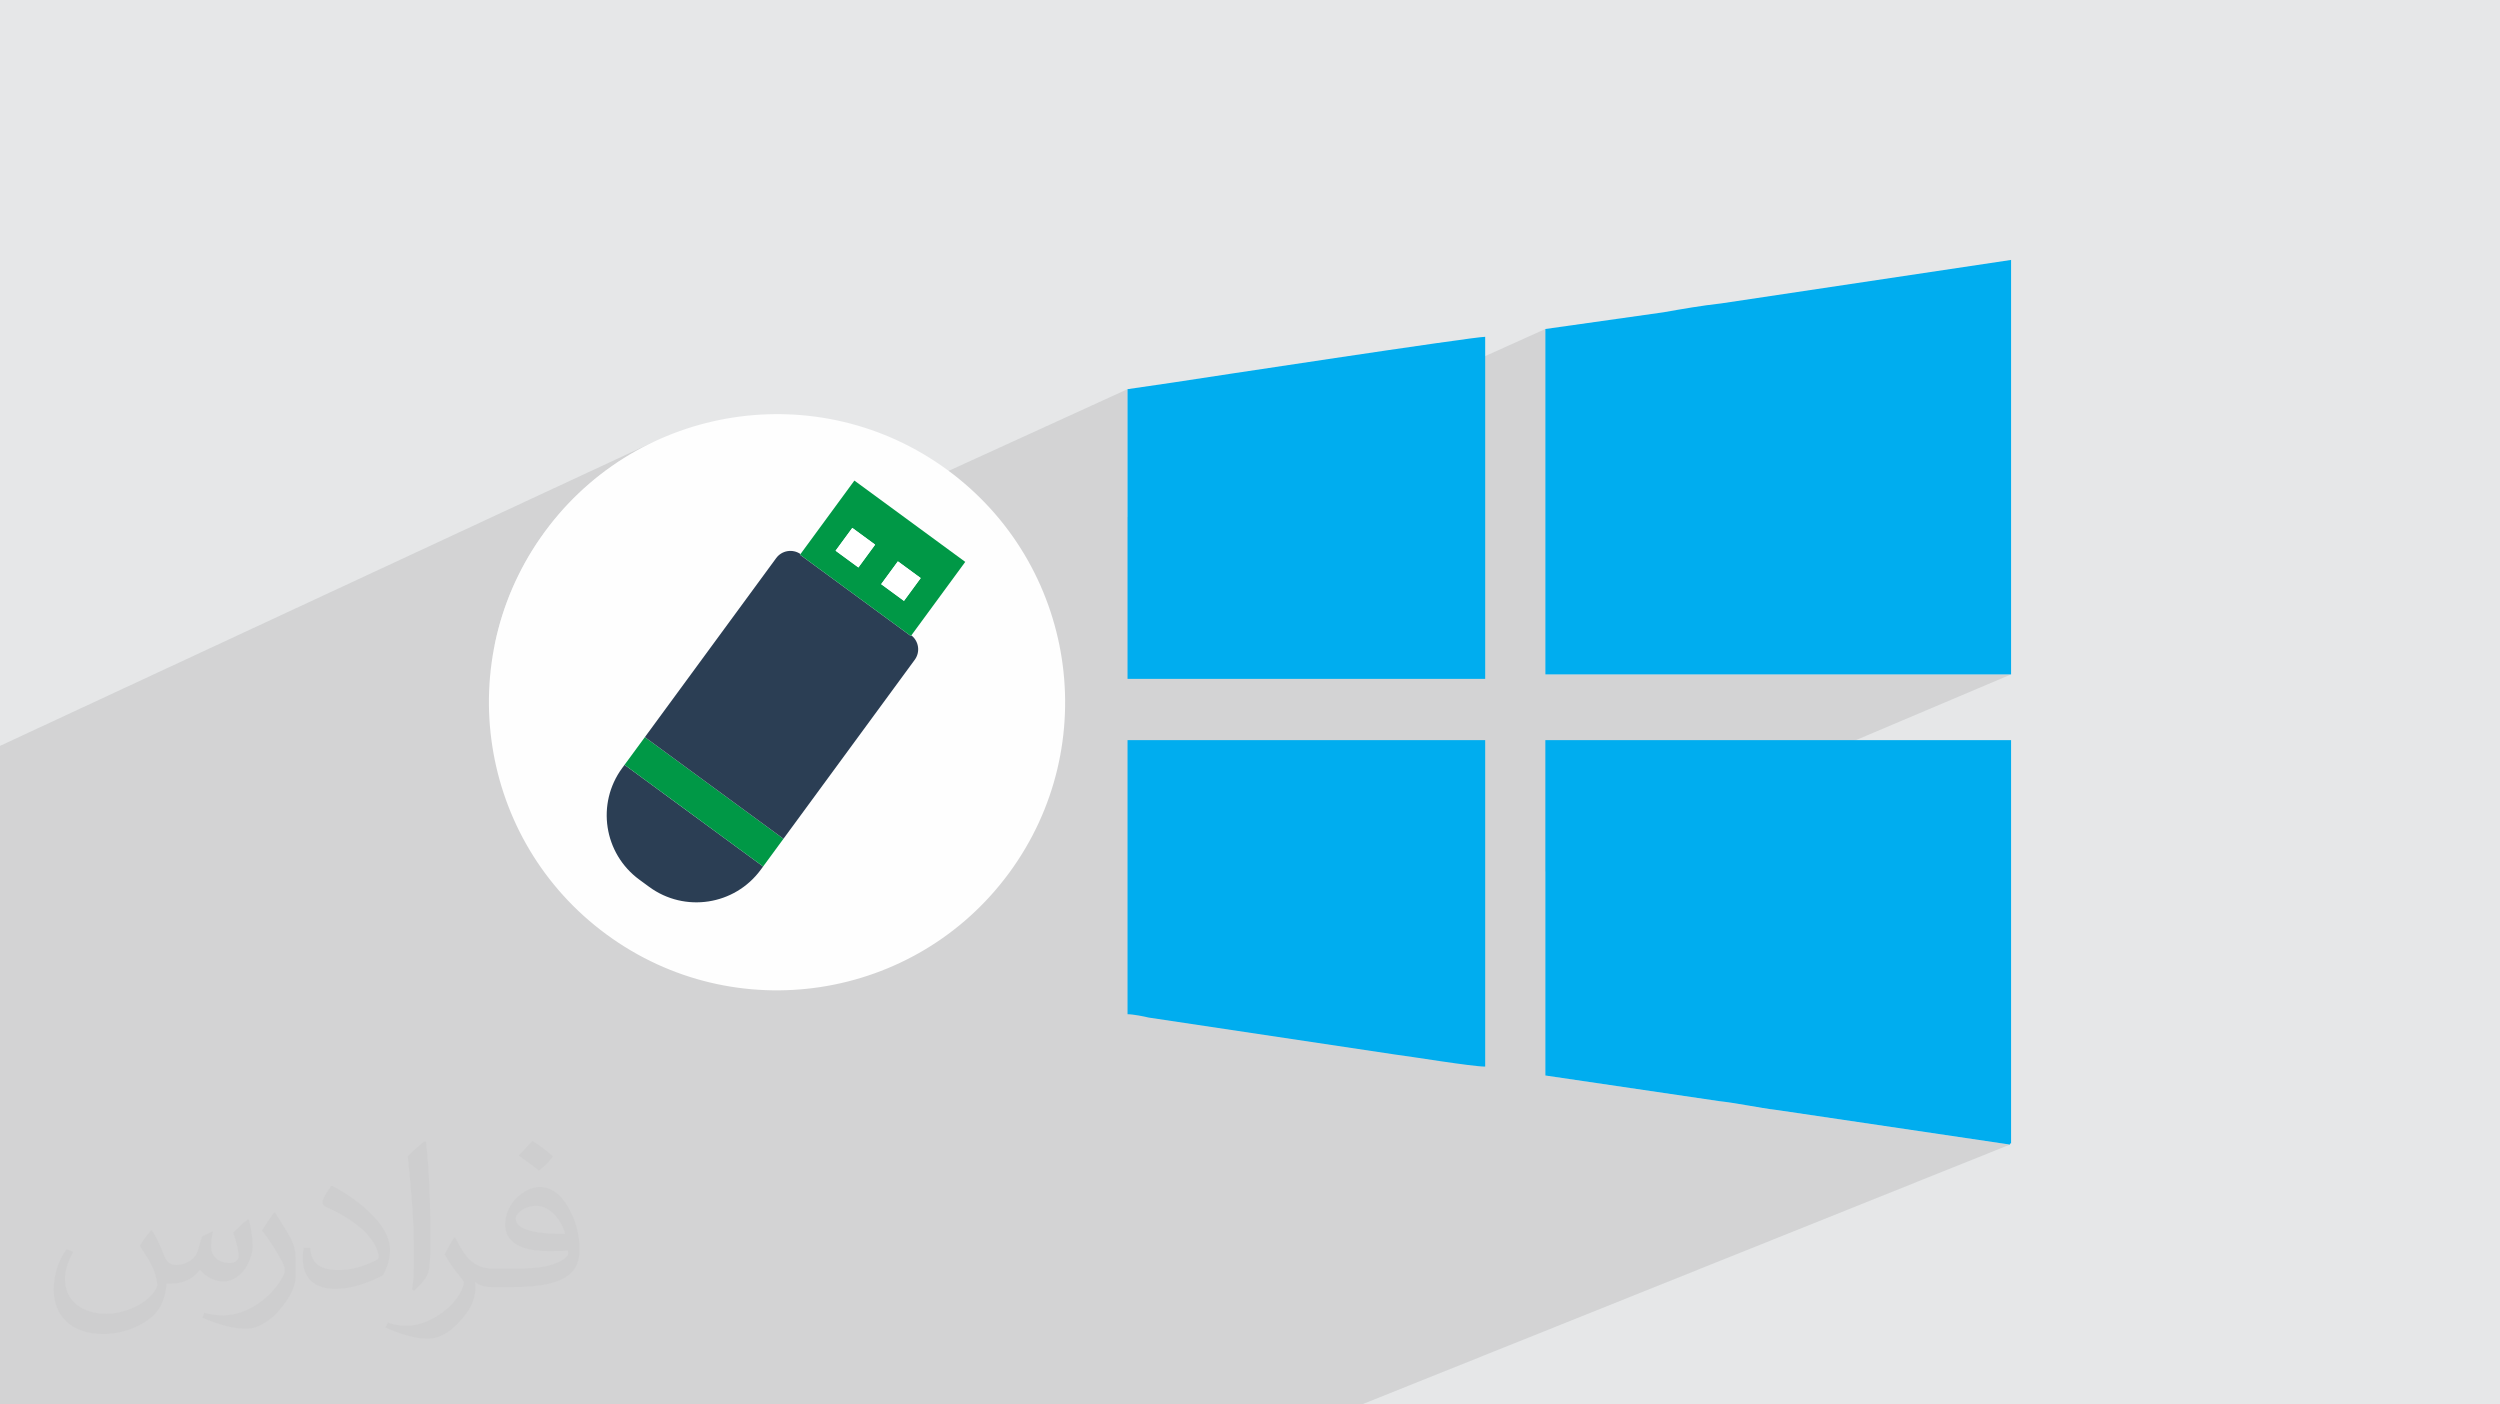
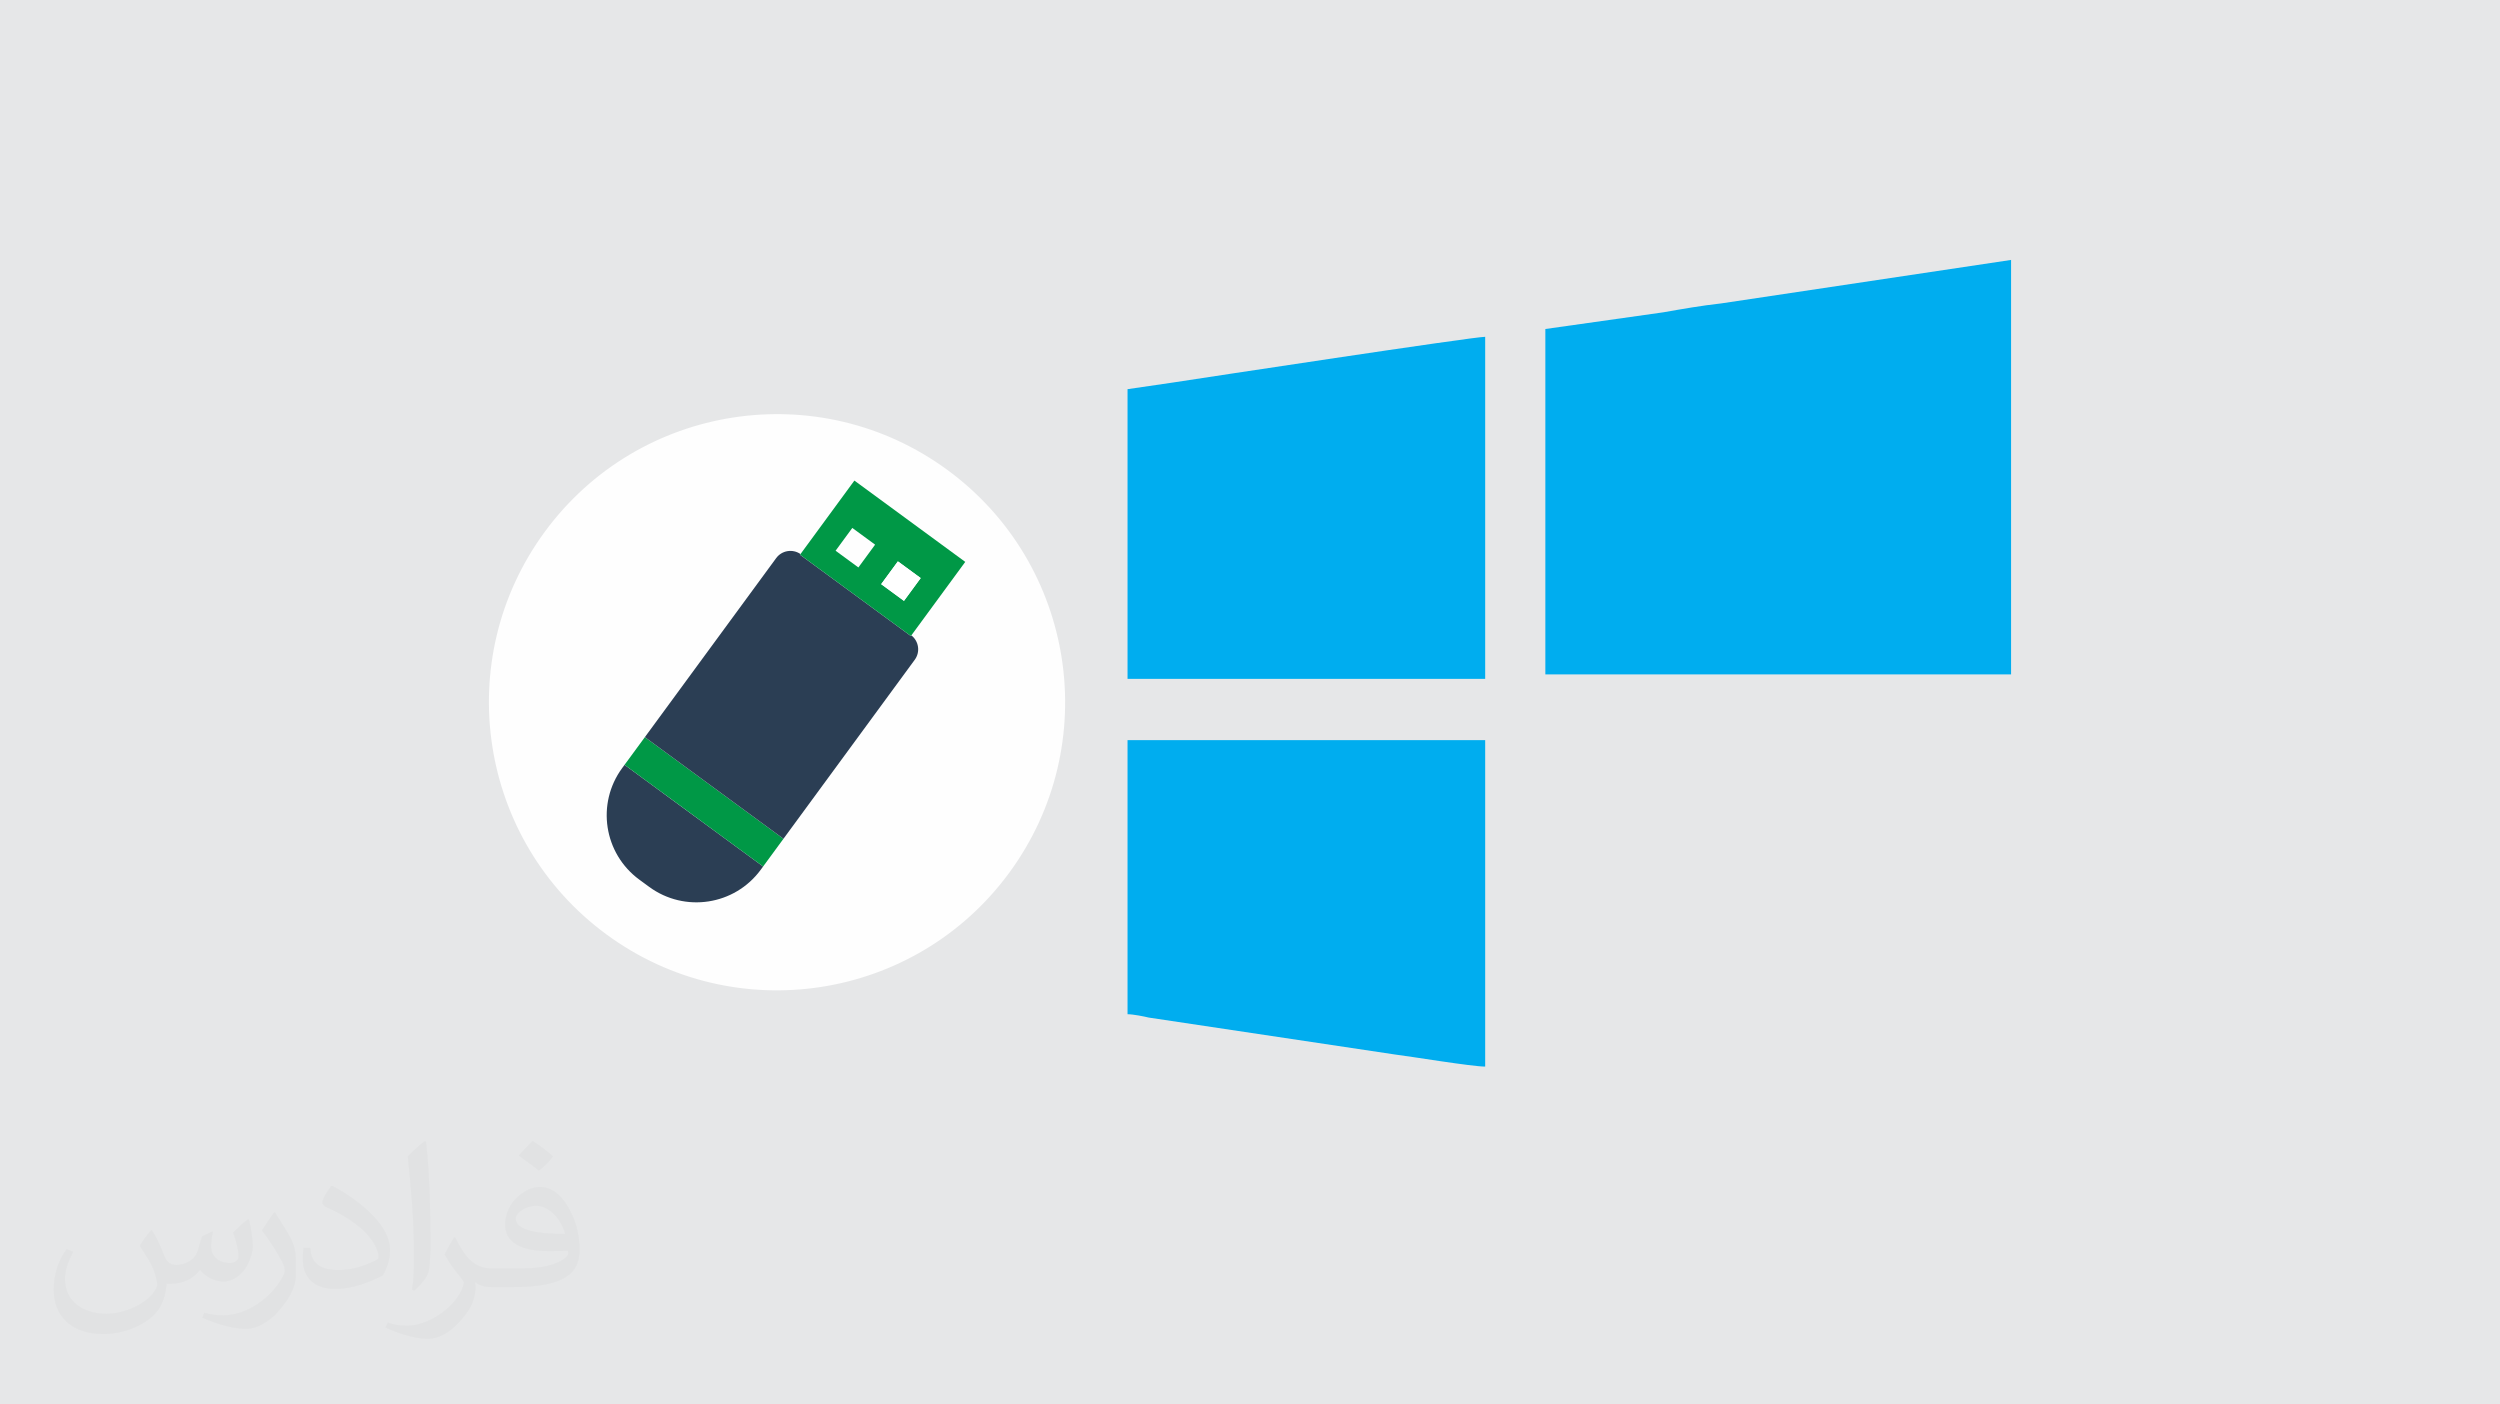
<svg xmlns="http://www.w3.org/2000/svg" xml:space="preserve" width="94.192mm" height="52.917mm" version="1.1" style="shape-rendering:geometricPrecision; text-rendering:geometricPrecision; image-rendering:optimizeQuality; fill-rule:evenodd; clip-rule:evenodd" viewBox="0 0 9404.92 5283.66">
  <defs>
    <style type="text/css">
   
    .fil3 {fill:#00ADEF}
    .fil0 {fill:#E6E7E8}
    .fil4 {fill:#FEFEFE}
    .fil6 {fill:#009846;fill-rule:nonzero}
    .fil5 {fill:#2B3E54;fill-rule:nonzero}
    .fil7 {fill:white;fill-rule:nonzero}
    .fil2 {fill:#373435;fill-opacity:0.031}
    .fil1 {fill:#2B2A29;fill-opacity:0.102}
   
  </style>
  </defs>
  <g id="Layer_x0020_1">
    <polygon class="fil0" points="-0,0 9404.92,0 9404.92,5283.66 -0,5283.66 " />
-     <path class="fil1" d="M-0 3405.03l0 -3.93 0 -0.01 0 -119.92 0 -475.25 2460.27 -1144.25 -46.93 23.53 -45.9 25.87 -44.75 28.21 -43.52 30.52 -42.19 32.83 -40.77 35.13 -39.25 37.39 -37.64 39.66 -35.93 41.91 -34.12 44.13 -31.85 45.8 -29.18 46.86 -26.52 47.81 -23.87 48.68 -21.26 49.44 -18.63 50.1 -16.05 50.68 -13.46 51.16 -7.81 36.93 1353.53 -620.4 105.34 77.26 922.25 -421.15 0 0.01 0.02 -0.01 0 4.17 -0.02 0.01 0 477.16 1571.8 -707.68 0 1299.39 1752.04 0 -1752.04 742.03 0 766.89 653.87 96.43 14.1 1.67 14.01 1.84 13.92 1.99 13.84 2.11 13.77 2.21 13.7 2.29 13.63 2.33 13.59 2.35 13.53 2.36 13.49 2.33 13.46 2.28 13.42 2.21 13.4 2.1 13.38 1.99 13.37 1.83 13.36 1.66 868.42 128.8 7.62 -3.06 4.17 0 -8.75 3.5 4.57 0.68 -2438.92 977.81 -6.06 0 -4.04 0 -1147.75 0 -289.36 0 -854.96 0 -295.05 0 -435.82 0 -1008.95 0 -187.08 0 -104.17 0 -0.04 0 -9.37 0 -778.64 0 -1.22 0 0 -195.82 0 -32.14 0 -75.34 0 -333.75 0 -71.47 0 -42.18 0 -7.9 0 -67.73 0 -28.2 0 -405.95 0 -90.6 0 -0.84 0 -0.01 0 -1.58 0 -65.14 0 -9.88 0 -60.65 0 -0.01 0 -40.59 0 -56.41 0 -54.65 0 -0.02 0 -42.52 0 -97.52 0 -44.05 0 -1.57 0 -8.99 0 -25.11 0 -18.03zm7565.61 -2427.21l0 0z" />
    <path class="fil2" d="M571.37 4628.22c17.95,27.21 29.6,53.36 40.96,82.43 8.45,16.91 12.93,48.09 52.57,48.09 11.61,0 28.28,-3.42 43.06,-11.61 16.63,-8.73 29.32,-21.94 35.94,-42l15.85 -53.36 38.57 -19.02 2.64 2.64c-5.27,20.09 -6.59,39.36 -6.59,54.43 0,44.63 38.57,61.56 69.22,61.56 17.95,0 34.09,-8.73 34.09,-25.11 0,-21.13 -8.98,-57.06 -20.62,-89.29 17.95,-17.95 35.94,-35.94 56.53,-50.47l3.17 1.6c8.98,38.04 14,75.56 14,100.66 0,24.57 -10.83,51.79 -19.81,69.49 -18.49,34.87 -51.25,62.62 -90.87,62.62 -30.1,0 -63.65,-15.07 -86.66,-43.06l-1.32 0c-21.66,26.96 -55.22,51.25 -108.86,51.25l-16.63 0c-2.64,35.41 -10.29,60.49 -21.94,82.95 -31.95,62.34 -126.81,106.47 -216.1,106.47 -124.17,0 -186.51,-71.59 -186.51,-166.96 0,-58.91 19.27,-113.6 48.88,-152.42l24.29 10.04c-18.49,35.41 -30.91,68.68 -30.91,101.45 0,89.29 72.66,131.83 156.4,131.83 77.68,0 173.83,-49.41 191.28,-106.72 -6.59,-62.62 -30.1,-91.93 -66.04,-148.99 10.83,-19.02 24.83,-38.04 42.28,-58.38l3.17 0 0 0 0 0 -0.02 -0.09zm1432.14 -336.04c26.15,16.39 51.79,35.66 76.87,57.85 -14,19.81 -31.45,37.79 -53.11,53.64 -25.11,-20.34 -50.19,-37.79 -75.84,-56.27 17.42,-19.55 34.62,-38.29 52.04,-55.22l0 0 0 0 0 0 0 0 0 0 0.03 0zm13.47 244.11c-42.28,0 -76.87,27.75 -76.87,48.34 0,44.13 84.53,57.85 185.72,57.31 -12.68,-51.79 -57.06,-105.68 -108.86,-105.68l0.01 0.03zm-94.86 236.19c54.96,0 103.04,-1.6 139.74,-10.83 40.96,-10.29 75.56,-30.91 75.56,-45.17 0,-3.7 0,-8.19 -1.32,-11.89 -22.98,2.11 -49.41,2.11 -72.38,2.11 -74.49,0 -131.55,-16.91 -154.02,-58.66 -5.55,-11.61 -9.51,-24.57 -9.51,-39.36 0,-40.43 17.42,-79.79 48.09,-107 25.61,-22.45 53.89,-36.44 82.67,-36.44 52.04,0 93.51,41.75 122.57,107.54 15.85,35.94 26.68,77.4 26.68,129.72 0,34.87 -9.51,64.19 -31.17,85.85 -40.43,39.11 -114.92,53.89 -229.04,53.89l-51.79 0 0 0 -13.47 0c-28.28,0 -48.62,-5.02 -64.72,-17.42l-2.64 0c0.79,6.59 1.32,12.93 1.32,19.02 0,25.61 -8.45,58.38 -25.61,84.53 -50.72,75.3 -105.68,108.04 -153.24,108.04 -48.09,0 -107,-18.49 -160.11,-42.54l9.51 -18.49c17.17,7.13 40.96,11.89 73.7,11.89 85.85,0 198.66,-82.43 212.66,-163 -3.17,-6.59 -8.98,-15.32 -17.17,-24.57 -25.11,-29.85 -40.96,-54.68 -55.75,-80.83 12.68,-25.11 24.29,-45.17 35.13,-63.4l4.49 -0.53c36.72,74.77 69.99,117.55 144.23,117.55l11.61 0 0 0 53.89 0 0 0 0 0 0 0 0 0 0 0 0.09 0.01zm-371.98 79c6.34,-34.34 6.87,-72.91 6.87,-108.86l0 -53.36c0,-99.6 -12.68,-244.36 -22.98,-338.68 17.95,-19.27 43.06,-42 62.87,-57.31l5.81 1.6c13.47,118.62 16.63,256 16.63,383.06 0,33.3 -1.32,65.79 -4.49,89.55 -1.85,30.1 -19.27,52.83 -56.53,87.7l-8.19 -3.7zm-382.8 -157.19c1.85,46.77 24.83,83.49 105.15,83.49 49.93,0 92.19,-12.93 138.96,-35.13 8.45,-3.7 12.93,-8.73 12.93,-12.93 0,-29.32 -22.45,-68.15 -60.23,-103.55 -36.72,-33.3 -85.34,-62.62 -130.76,-82.18 -15.6,-6.59 -20.62,-13.47 -20.62,-20.09 0,-13.47 17.95,-41.75 32.77,-62.09l5.02 -0.53c52.04,27.21 110.17,67.64 153.24,112.53 39.11,41.47 63.4,83.49 63.4,129.19 0,33.81 -10.29,65.51 -26.96,95.11 -57.06,28.79 -117.83,50.72 -178.06,50.72 -73.17,0 -123.1,-34.34 -123.1,-114.92 0,-8.73 0,-22.19 3.17,-39.64l25.11 0 0 0 0 0 0 0 0 0 0 0 -0.02 0zm-132.37 -132.9l45.45 73.45c16.63,27.21 32.23,56.81 32.23,103.55l0 59.7c0,48.34 -30.91,100.13 -80.83,151.38 -39.11,34.62 -73.7,49.41 -105.68,49.41 -47.55,0 -101.98,-14.79 -164.85,-41.75l7.13 -18.49c19.81,5.27 42.79,9.77 71.06,9.77 90.36,-0.53 182.8,-66.57 225.08,-147.15 5.02,-9.26 6.87,-17.95 6.87,-24.04 0,-9.26 -5.02,-19.55 -8.98,-28.79 -22.98,-43.31 -48.62,-82.95 -76.87,-119.68 14.79,-23.25 29.6,-45.7 45.7,-67.9l3.7 0.53 0 0 0 0 0 0 0 0 0 0 -0.02 0.01z" />
    <g id="_2536505707936">
      <g>
        <path class="fil3" d="M7565.61 977.82l-1089.81 163.48c-75.42,8.4 -146.68,20.95 -217.93,33.52l-444.3 62.86 0 1299.39 1752.04 0 0 -1559.26 0 0z" />
-         <path class="fil3" d="M7565.61 4301.67l0 -1517.29 -1752.04 0 0 1261.62 653.87 96.43c75.45,8.39 146.7,25.16 217.96,33.5l876.03 129.92 0 -4.18 4.17 0z" />
        <path class="fil3" d="M4241.77 1464.02l0 1089.81 1345.46 0 0 -1286.78c-46.09,0 -1064.64,155.1 -1173.59,171.84l-171.85 25.13 0 4.17 0 -4.17 -0.02 0z" />
        <path class="fil3" d="M4241.77 3815.48c20.96,0 62.86,8.4 79.61,12.57l922.14 138.33c67.05,8.39 293.43,46.09 343.71,46.09l0 -1228.11 -1345.46 0 0 1031.1 0 -4.17 0 4.17 0 0.02z" />
      </g>
      <g>
        <circle class="fil4" transform="matrix(1.248 0.916 -0.916 1.248 2923.16 2641.83)" r="700.08" />
        <path class="fil5" d="M2405.14 3309.19l37.08 27.21c133.74,98.08 321.63,69.21 419.7,-64.5l8.92 -12.15 -521.35 -382.4 -8.93 12.17c-98.06,133.7 -69.14,321.61 64.57,419.67z" />
        <polygon class="fil6" points="2349.49,2877.34 2870.84,3259.74 2947.31,3155.49 2425.96,2773.11 " />
        <path class="fil5" d="M2919.94 2099.6l-493.98 673.49 521.35 382.4 493.98 -673.49c21.38,-29.14 15.45,-69.74 -12.84,-91.8l-1.81 2.47 -417.02 -305.87 1.81 -2.47c-29.57,-20.38 -70.11,-13.87 -91.49,15.27z" />
        <path class="fil6" d="M3206.32 1986.1l85.8 62.92 -62.86 85.7 -85.8 -62.92 62.86 -85.7zm171.49 125.78l85.72 62.86 -62.85 85.72 -85.72 -62.88 62.85 -85.7zm-368.16 -25.08l417.02 305.87 204.55 -278.87 -417.04 -305.89 -204.53 278.89z" />
-         <polygon class="fil7" points="3143.45,2071.8 3229.25,2134.73 3292.12,2049.03 3206.32,1986.1 " />
        <polygon class="fil7" points="3314.95,2197.58 3400.67,2260.48 3463.53,2174.75 3377.81,2111.86 " />
      </g>
    </g>
  </g>
</svg>